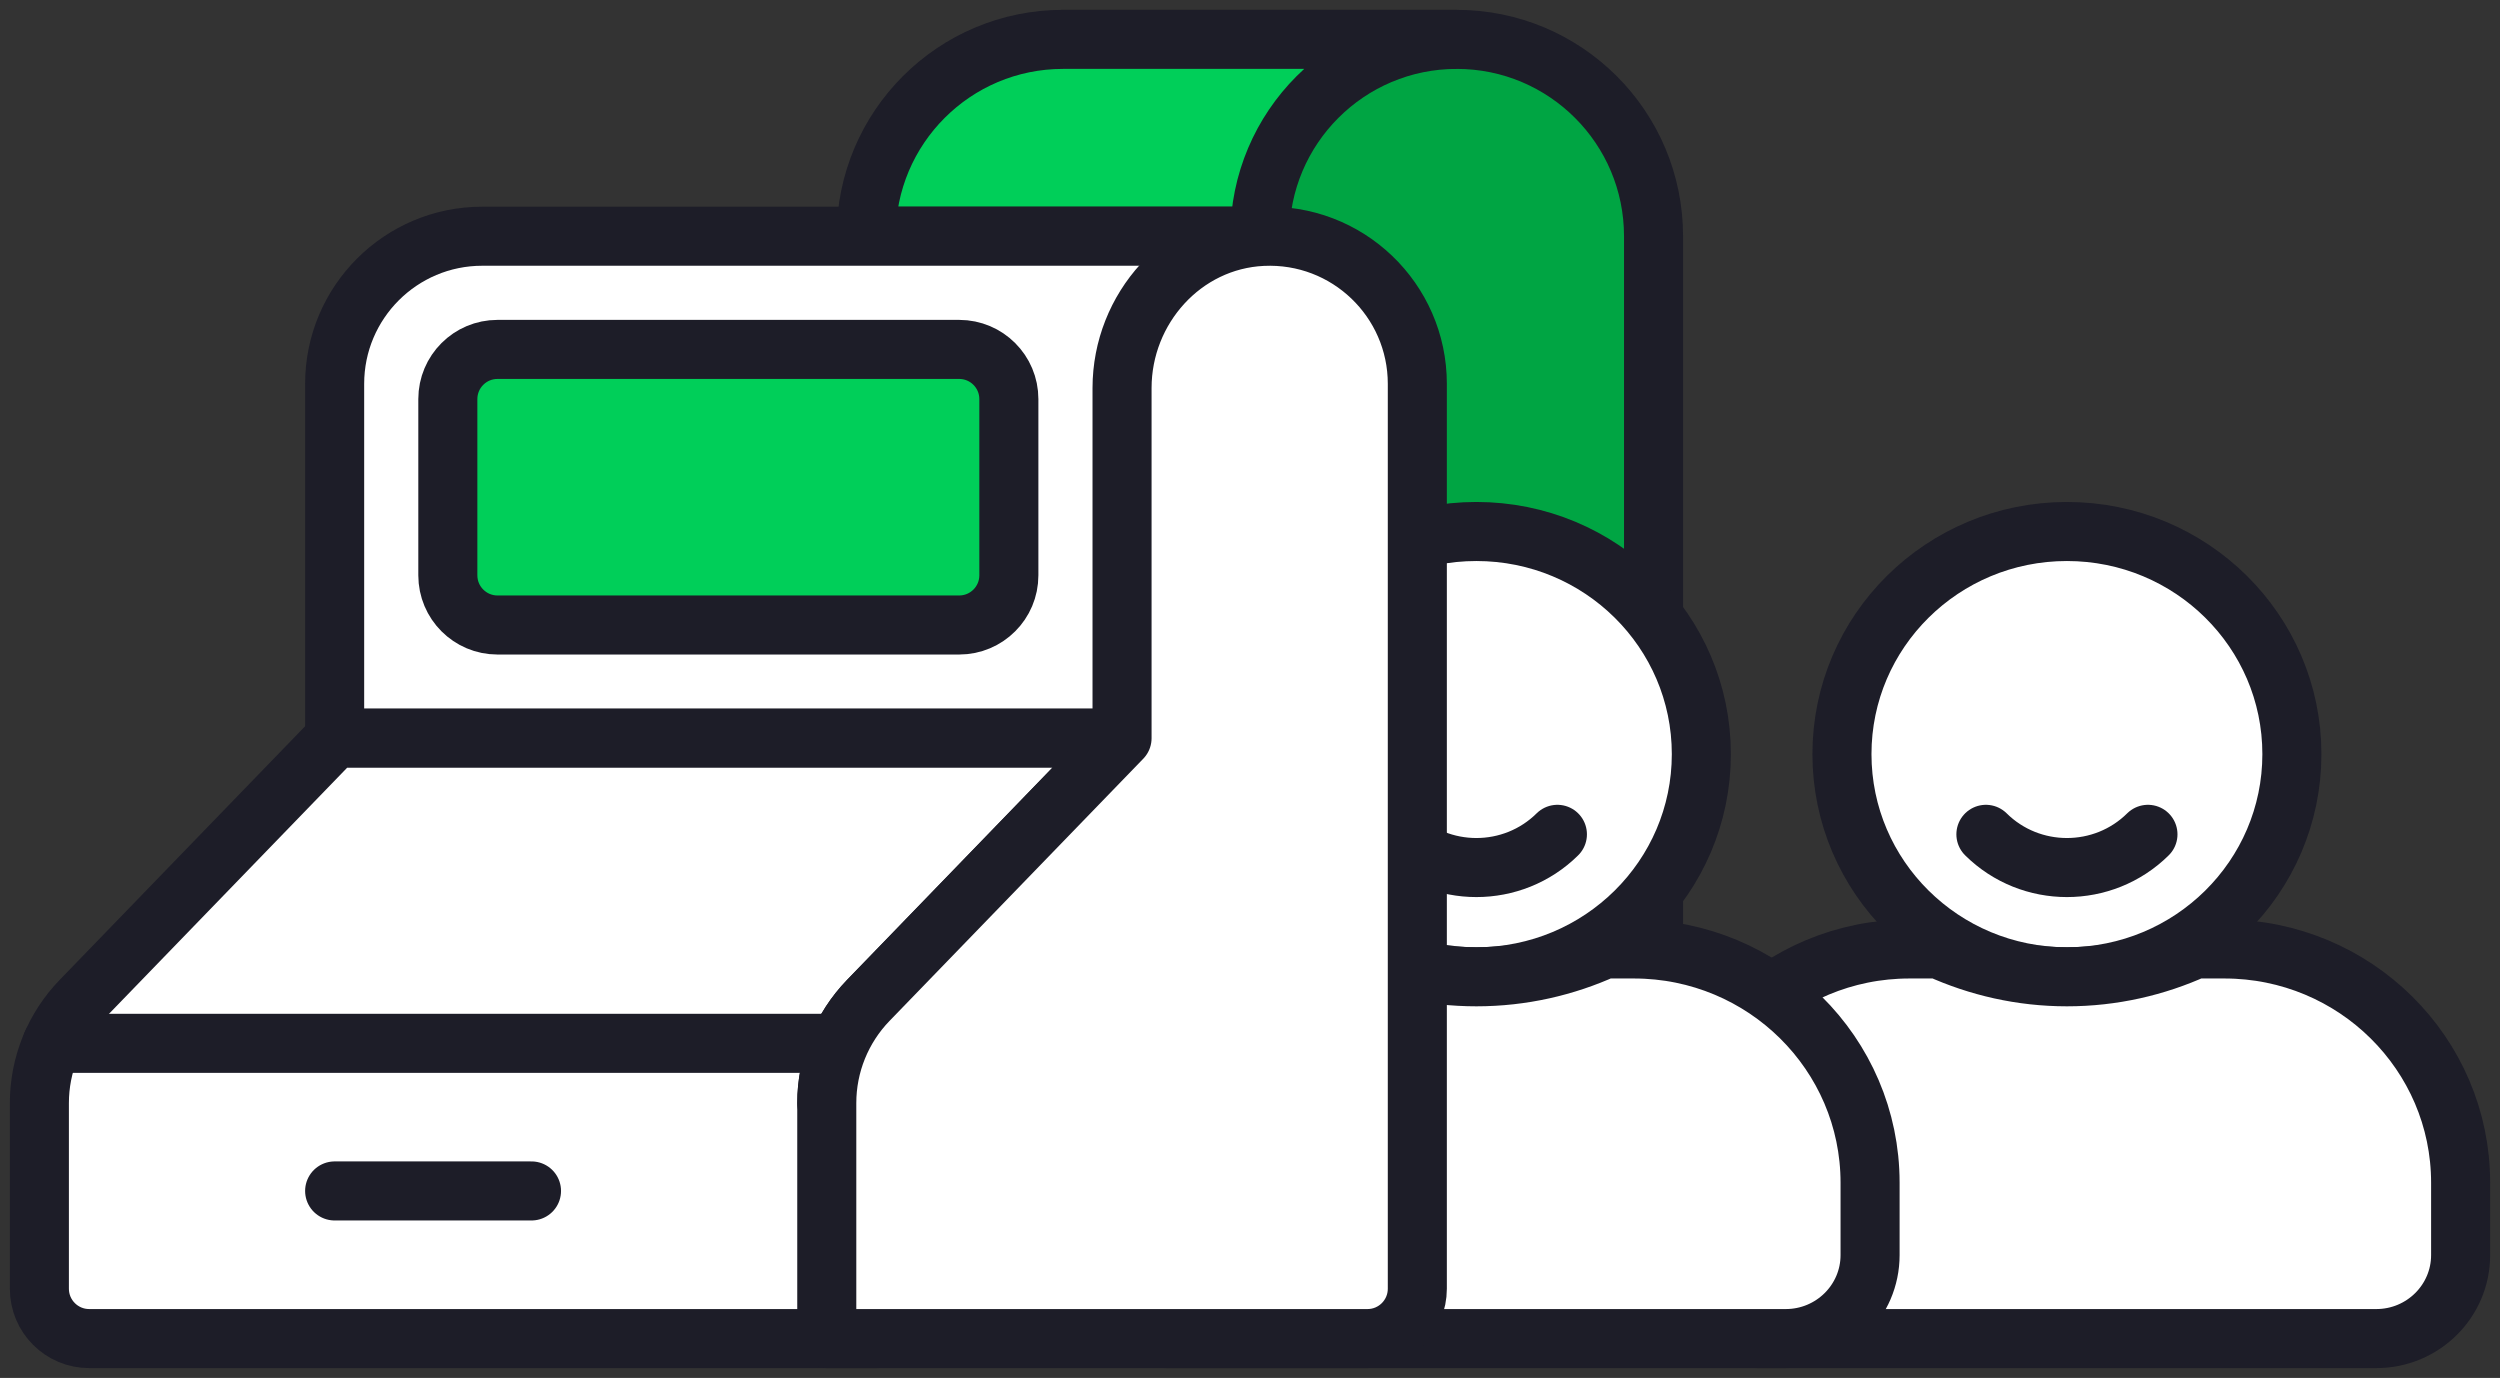
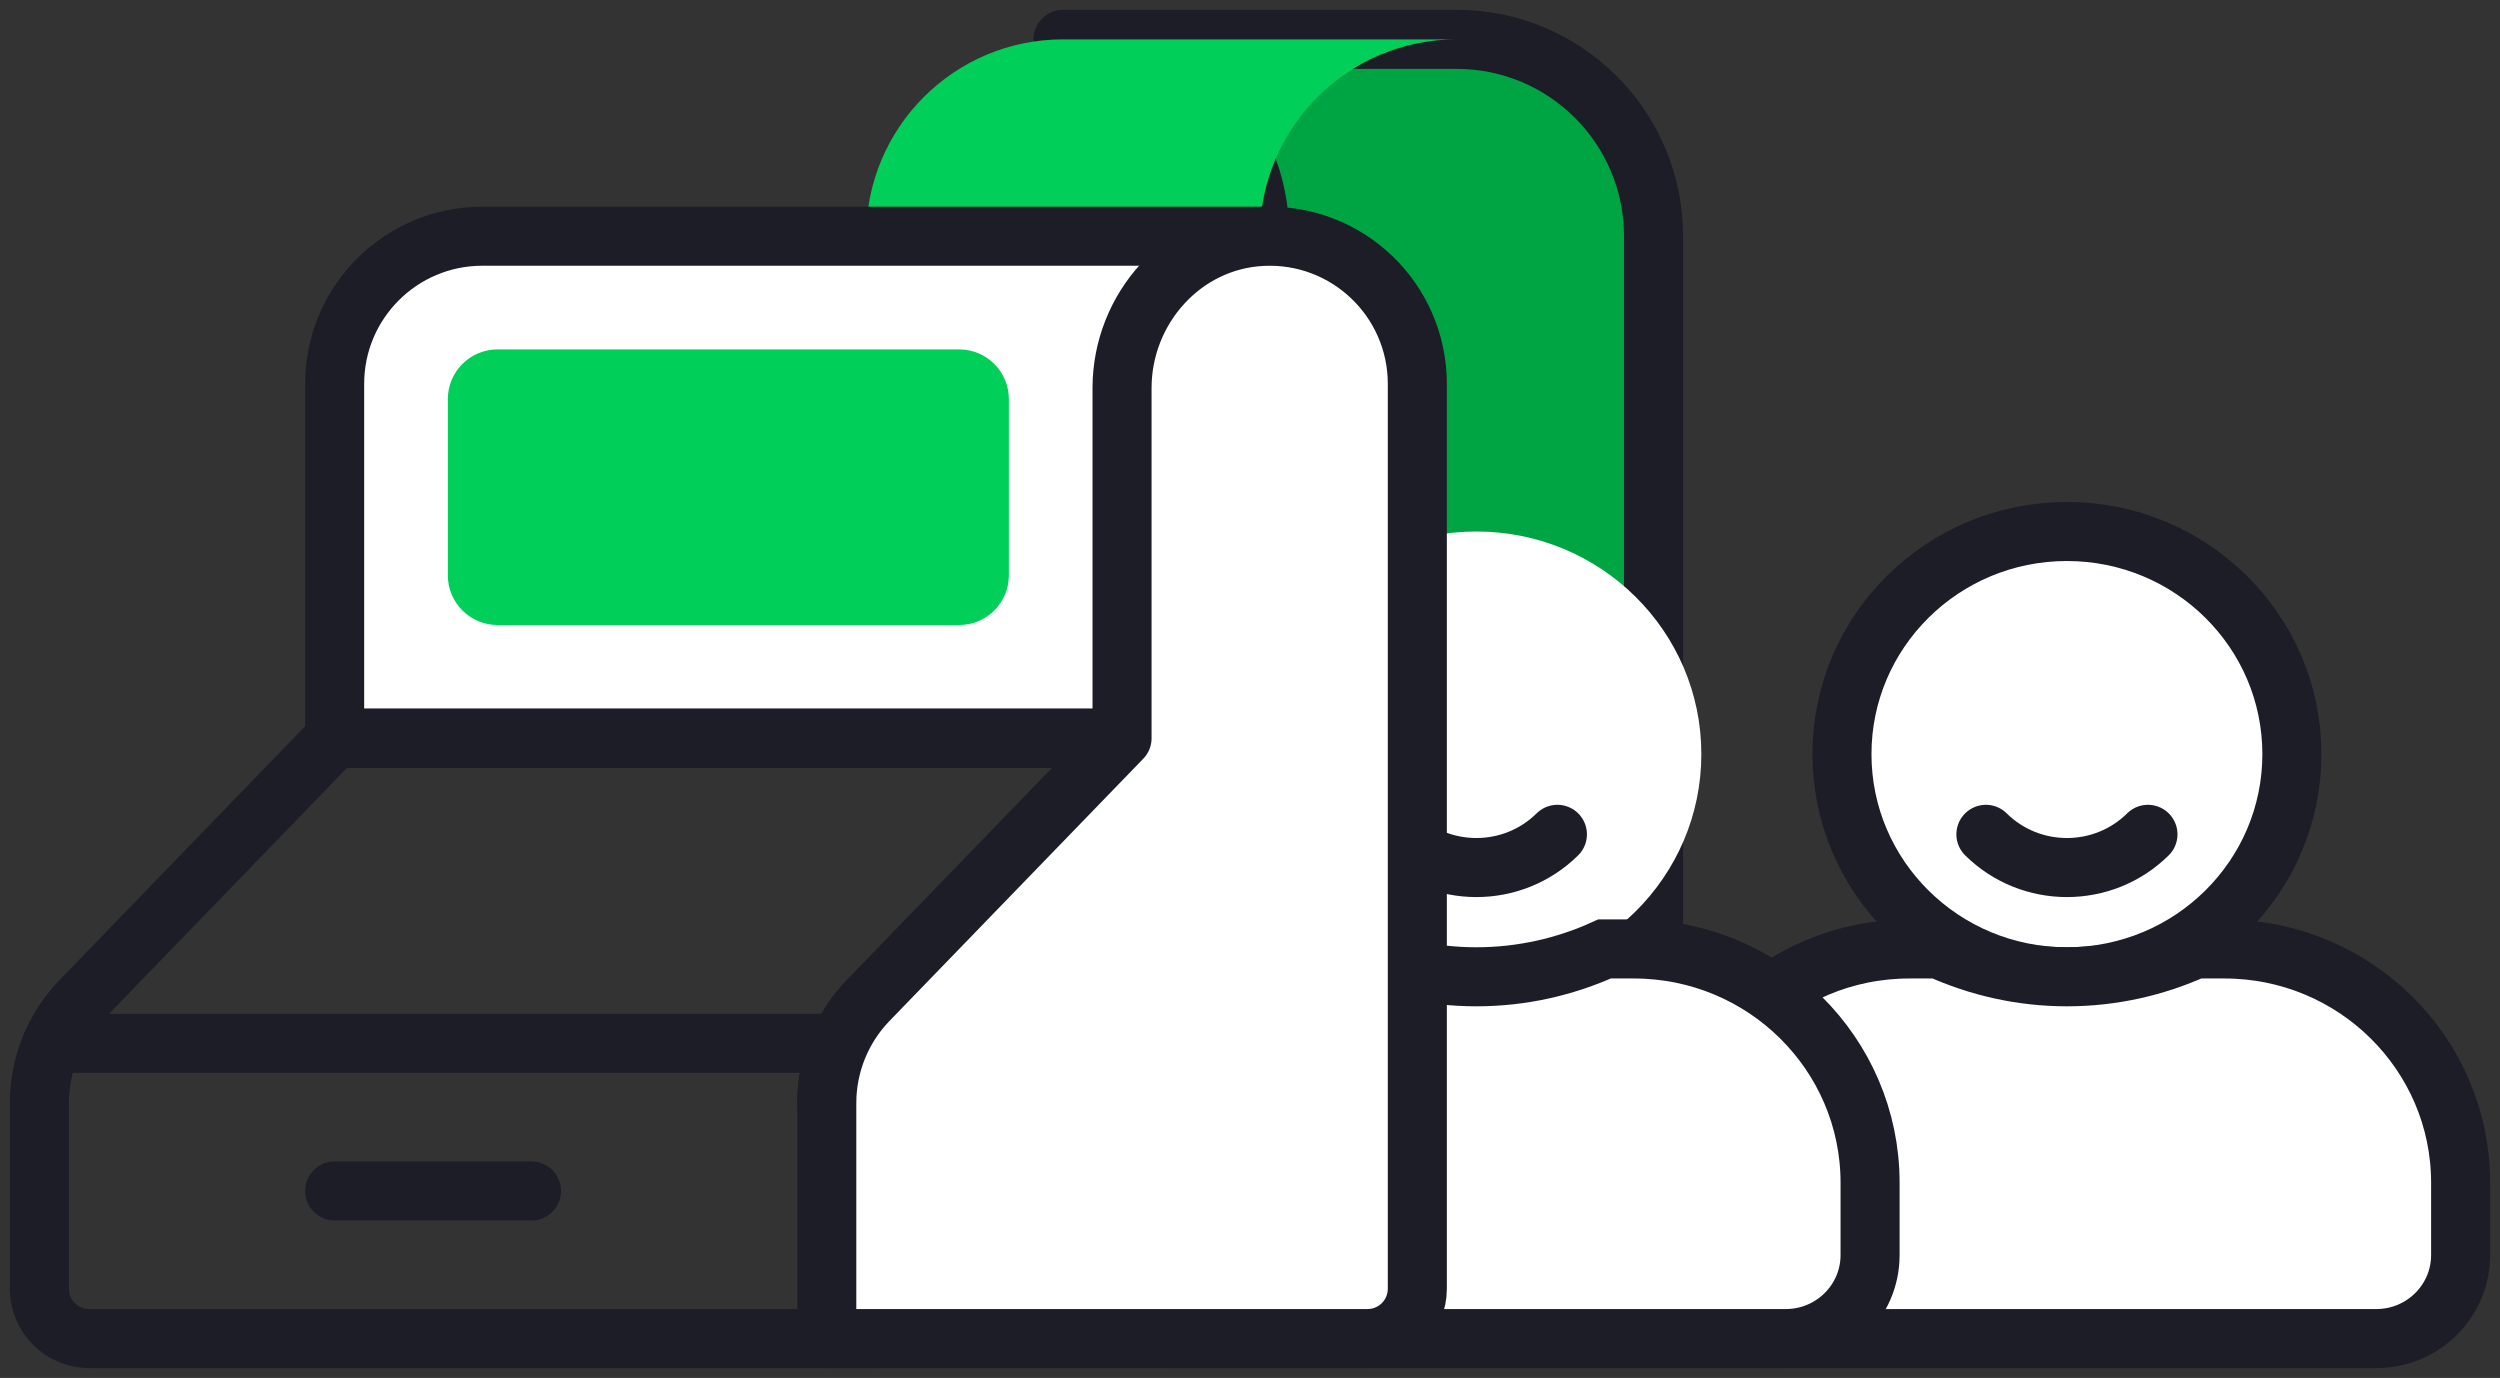
<svg xmlns="http://www.w3.org/2000/svg" width="127px" height="70px" viewBox="0 0 127 70" version="1.1">
  <rect x="0" y="0" width="127" height="70" fill="#333333" stroke="none" />
  <title>Icon illustr ReductionTemps</title>
  <g id="Page-1" stroke="none" stroke-width="1" fill="none" fill-rule="evenodd">
    <g id="DeluPayPro-Accueil" transform="translate(-565, -2210)">
      <g id="Group-8" transform="translate(165, 1994)">
        <g id="Group-2" transform="translate(0, 216)">
          <g id="Group" transform="translate(400, 0)">
            <rect id="Rectangle" x="0" y="0" width="127" height="70" />
            <path d="M84,12 C84,6.477 79.523,2 74,2 L54,2 C59.523,2 64,6.477 64,12 L64,67 L84,67 L84,12 Z" id="Stroke-3" stroke="#1D1D28" stroke-width="3" fill="#00A543" stroke-linecap="round" stroke-linejoin="round" />
            <g id="Group-11-Copy-2" transform="translate(85, 27)">
              <path d="M8.571,11.31 C8.571,5.063 13.687,0 20,0 C26.312,0 31.428,5.063 31.428,11.31 C31.428,17.557 26.312,22.621 20,22.621 C13.687,22.621 8.571,17.557 8.571,11.31" id="Fill-1" fill="#FFFFFF" />
              <path d="M8.571,11.31 C8.571,5.063 13.687,0 20,0 C26.312,0 31.428,5.063 31.428,11.31 C31.428,17.557 26.312,22.621 20,22.621 C13.687,22.621 8.571,17.557 8.571,11.31 Z" id="Stroke-3" stroke="#1D1D28" stroke-width="3" />
              <path d="M40,32.876 L40,36.551 C40,38.893 38.081,40.793 35.715,40.793 L4.285,40.793 C1.919,40.793 0,38.893 0,36.551 L0,32.876 C0,26.319 5.375,21 12,21 L13.491,21 C15.482,21.902 17.678,22.414 20,22.414 C22.322,22.414 24.527,21.902 26.509,21 L28,21 C34.625,21 40,26.319 40,32.876" id="Fill-5" fill="#FFFFFF" />
              <path d="M40,33.083 L40,36.758 C40,39.1 38.081,41 35.715,41 L4.285,41 C1.919,41 0,39.1 0,36.758 L0,33.083 C0,26.526 5.375,21.207 12,21.207 L13.491,21.207 C15.482,22.108 17.678,22.621 20,22.621 C22.322,22.621 24.527,22.108 26.509,21.207 L28,21.207 C34.625,21.207 40,26.526 40,33.083 Z" id="Stroke-7" stroke="#1D1D28" stroke-width="3" />
              <path d="M24.116,15.384 C21.843,17.634 18.157,17.634 15.884,15.384" id="Stroke-9" stroke="#1D1D28" stroke-width="3" stroke-linecap="round" />
            </g>
            <g id="Group-11" transform="translate(55, 27)">
              <path d="M8.571,11.31 C8.571,5.063 13.687,0 20,0 C26.312,0 31.428,5.063 31.428,11.31 C31.428,17.557 26.312,22.621 20,22.621 C13.687,22.621 8.571,17.557 8.571,11.31" id="Fill-1" fill="#FFFFFF" />
-               <path d="M8.571,11.31 C8.571,5.063 13.687,0 20,0 C26.312,0 31.428,5.063 31.428,11.31 C31.428,17.557 26.312,22.621 20,22.621 C13.687,22.621 8.571,17.557 8.571,11.31 Z" id="Stroke-3" stroke="#1D1D28" stroke-width="3" />
              <path d="M40,32.876 L40,36.551 C40,38.893 38.081,40.793 35.715,40.793 L4.285,40.793 C1.919,40.793 0,38.893 0,36.551 L0,32.876 C0,26.319 5.375,21 12,21 L13.491,21 C15.482,21.902 17.678,22.414 20,22.414 C22.322,22.414 24.527,21.902 26.509,21 L28,21 C34.625,21 40,26.319 40,32.876" id="Fill-5" fill="#FFFFFF" />
              <path d="M40,33.083 L40,36.758 C40,39.1 38.081,41 35.715,41 L4.285,41 C1.919,41 0,39.1 0,36.758 L0,33.083 C0,26.526 5.375,21.207 12,21.207 L13.491,21.207 C15.482,22.108 17.678,22.621 20,22.621 C22.322,22.621 24.527,22.108 26.509,21.207 L28,21.207 C34.625,21.207 40,26.526 40,33.083 Z" id="Stroke-7" stroke="#1D1D28" stroke-width="3" />
              <path d="M24.116,15.384 C21.843,17.634 18.157,17.634 15.884,15.384" id="Stroke-9" stroke="#1D1D28" stroke-width="3" stroke-linecap="round" />
            </g>
            <g id="Group-29" transform="translate(2, 2)">
              <path d="M52,0 C46.477,0 42,4.477 42,10 L62,10 C62,4.477 66.477,0 72,0 L52,0 Z" id="Fill-5" fill="#00CF59" />
-               <path d="M52,0 C46.477,0 42,4.477 42,10 L62,10 C62,4.477 66.477,0 72,0 L52,0 Z" id="Stroke-7" stroke="#1D1D28" stroke-width="3" />
              <path d="M15,35.5 L62.5,35.5 L62.5,10 L22.5,10 C18.358,10 15,13.358 15,17.5 L15,35.5 Z" id="Fill-9" fill="#FFFFFF" />
              <path d="M15,35.5 L62.5,35.5 L62.5,10 L22.5,10 C18.358,10 15,13.358 15,17.5 L15,35.5 Z" id="Stroke-11" stroke="#1D1D28" stroke-width="3" stroke-linecap="round" stroke-linejoin="round" />
              <path d="M23.273,29.75 L46.726,29.75 C48.12,29.75 49.25,28.62 49.25,27.226 L49.25,18.273 C49.25,16.88 48.12,15.75 46.726,15.75 L23.273,15.75 C21.88,15.75 20.75,16.88 20.75,18.273 L20.75,27.226 C20.75,28.62 21.88,29.75 23.273,29.75" id="Fill-13" fill="#00CF59" />
-               <path d="M23.273,29.75 L46.726,29.75 C48.12,29.75 49.25,28.62 49.25,27.226 L49.25,18.273 C49.25,16.88 48.12,15.75 46.726,15.75 L23.273,15.75 C21.88,15.75 20.75,16.88 20.75,18.273 L20.75,27.226 C20.75,28.62 21.88,29.75 23.273,29.75 Z" id="Stroke-15" stroke="#1D1D28" stroke-width="3" />
-               <path d="M15,35.5 L2.111,48.819 C0.757,50.218 0,52.088 0,54.035 L0,63.468 C0,64.866 1.133,66 2.532,66 L42.532,66 L40,54.035 C40,52.088 40.757,50.218 42.111,48.819 L55,35.5 L15,35.5 Z" id="Fill-17" fill="#FFFFFF" />
              <path d="M15,35.5 L2.111,48.819 C0.757,50.218 0,52.088 0,54.035 L0,63.468 C0,64.866 1.133,66 2.532,66 L42.532,66 L40,54.035 C40,52.088 40.757,50.218 42.111,48.819 L55,35.5 L15,35.5 Z" id="Stroke-19" stroke="#1D1D28" stroke-width="3" stroke-linecap="round" stroke-linejoin="round" />
              <line x1="40.643" y1="51" x2="0.643" y2="51" id="Stroke-21" stroke="#1D1D28" stroke-width="3" stroke-linecap="round" stroke-linejoin="round" />
              <line x1="25" y1="58.5" x2="15" y2="58.5" id="Stroke-23" stroke="#1D1D28" stroke-width="3" stroke-linecap="round" stroke-linejoin="round" />
              <path d="M62.138,10.009 C58.103,10.199 55,13.674 55,17.711 L55,35.5 L42.111,48.819 C40.757,50.218 40,52.088 40,54.034 L40,66 L67.468,66 C68.867,66 70,64.866 70,63.468 L70,17.5 C70,13.238 66.445,9.806 62.138,10.009" id="Fill-25" fill="#FFFFFF" />
              <path d="M62.137,10.009 C58.103,10.199 55,13.674 55,17.712 L55,35.5 L42.11,48.819 C40.757,50.218 40,52.088 40,54.034 L40,66 L67.468,66 C68.866,66 70,64.866 70,63.468 L70,17.5 C70,13.238 66.444,9.806 62.137,10.009 Z" id="Stroke-27" stroke="#1D1D28" stroke-width="3" stroke-linecap="round" stroke-linejoin="round" />
            </g>
          </g>
        </g>
      </g>
    </g>
  </g>
</svg>